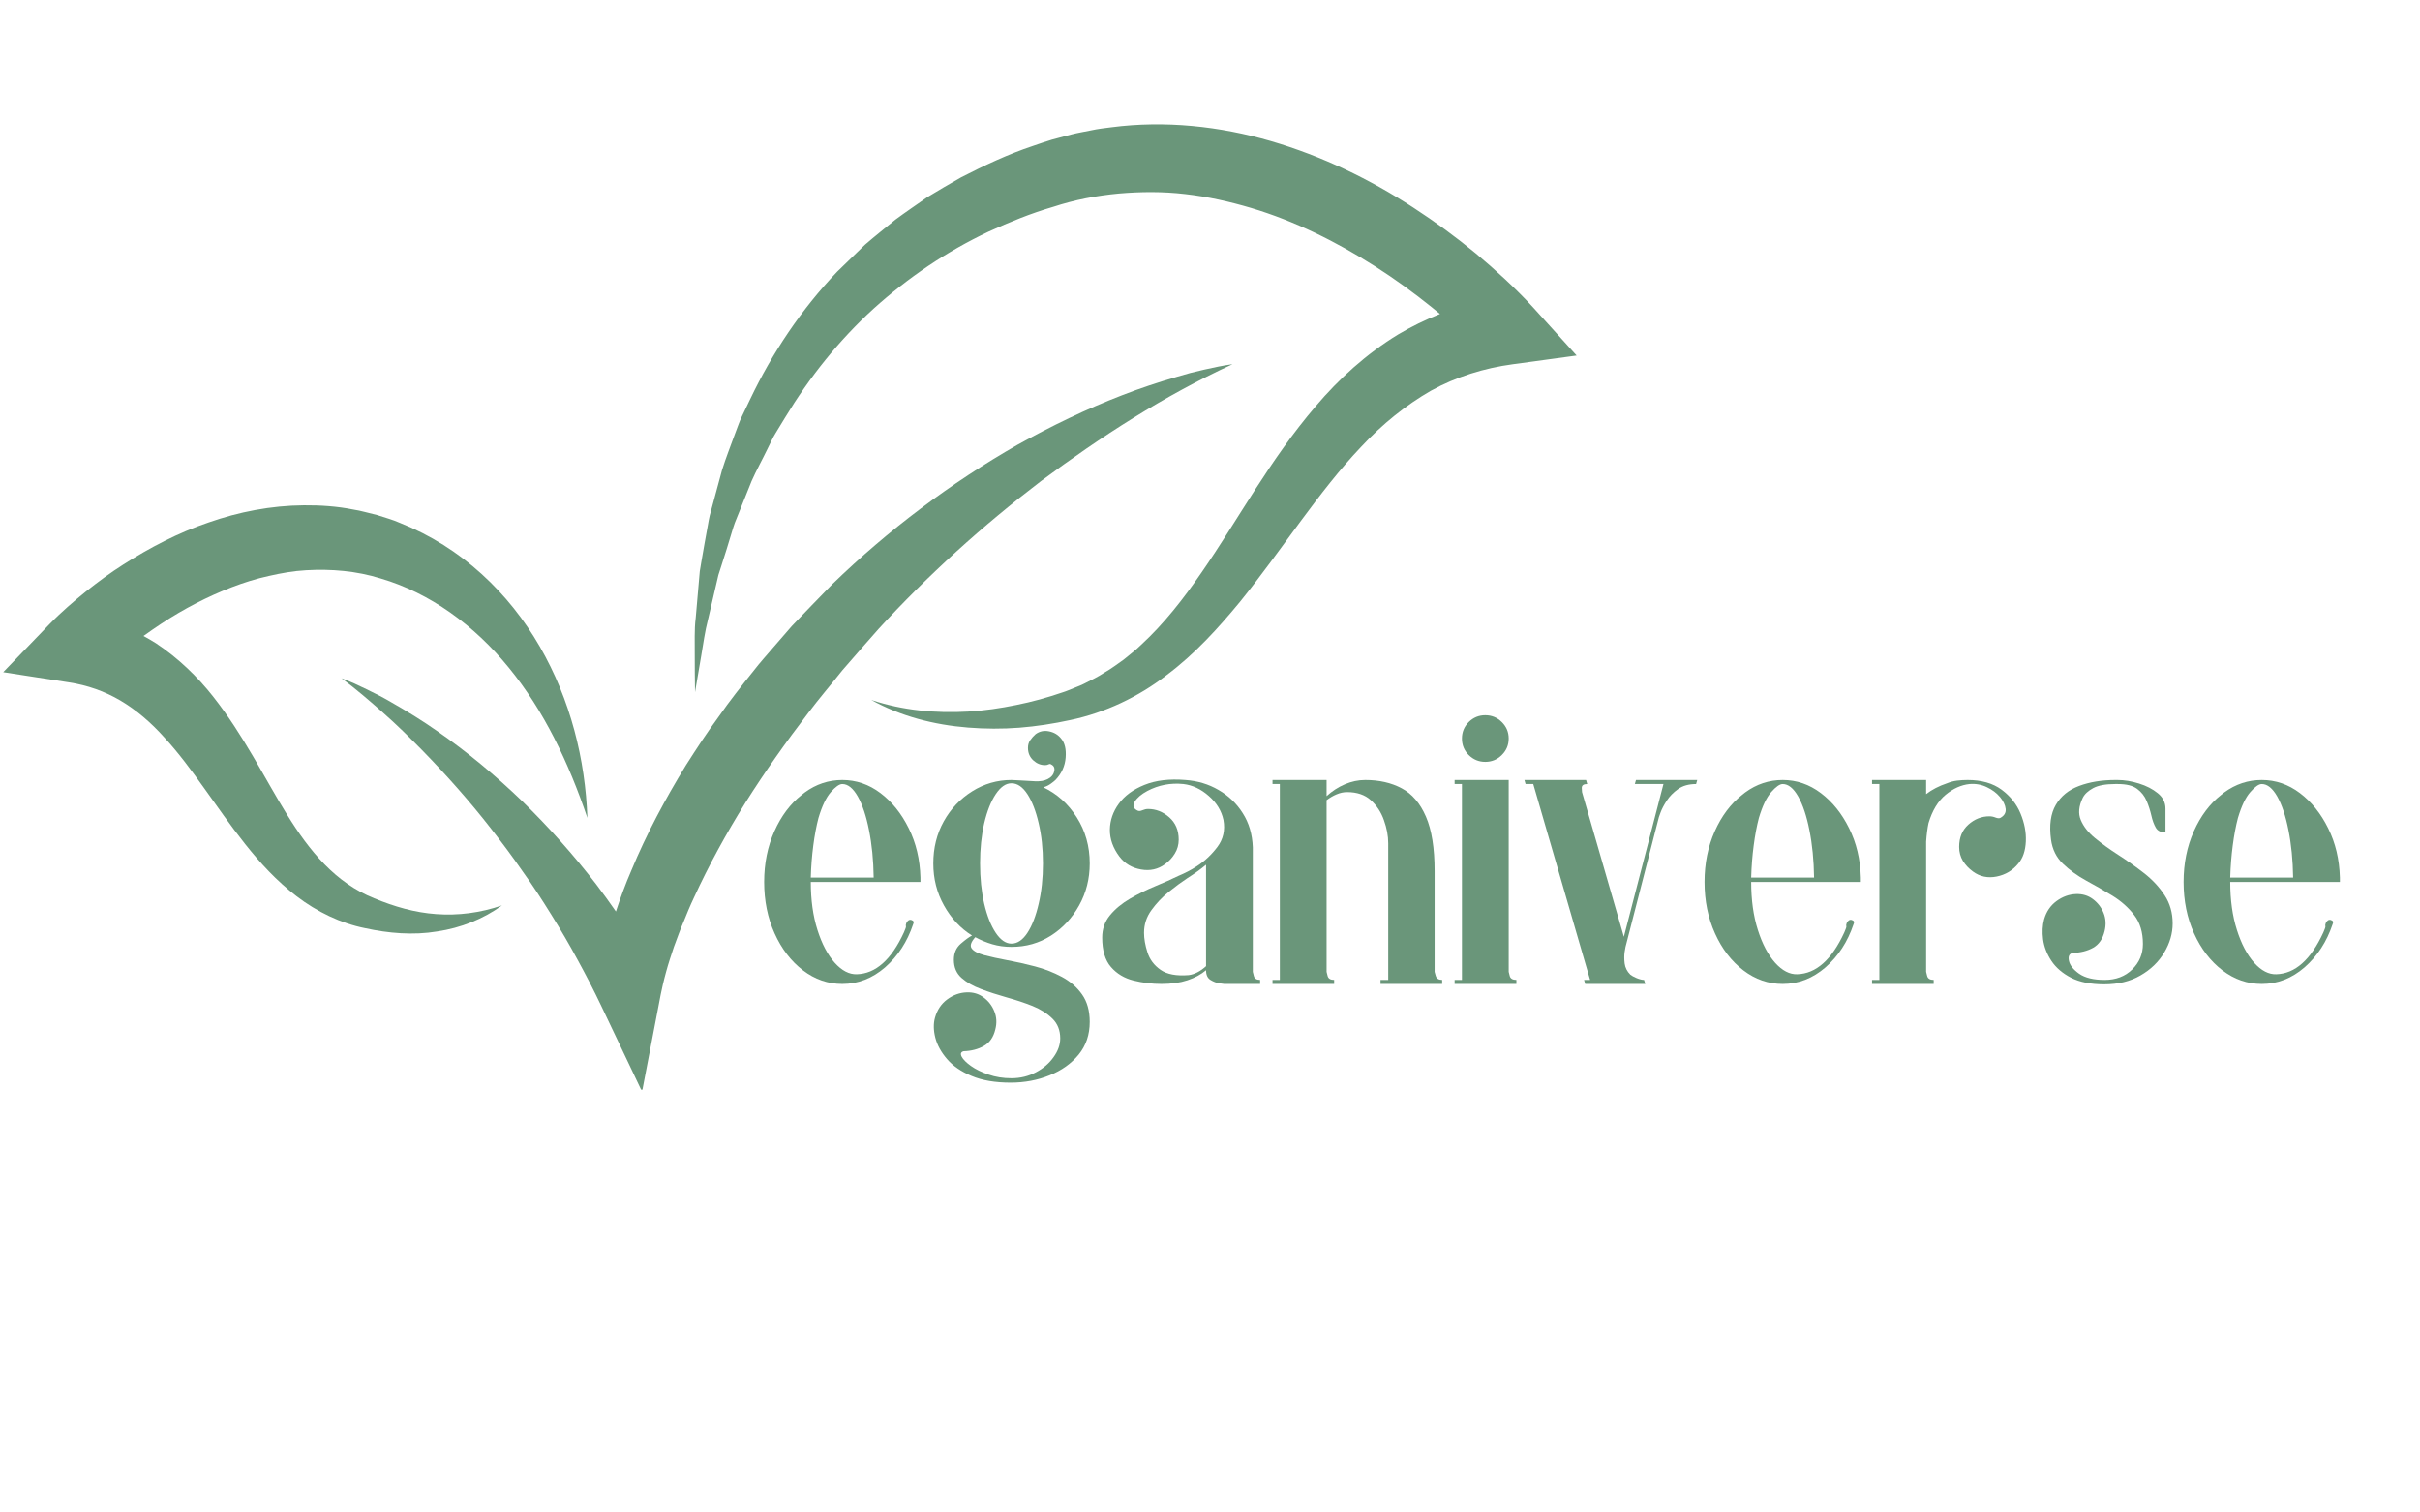
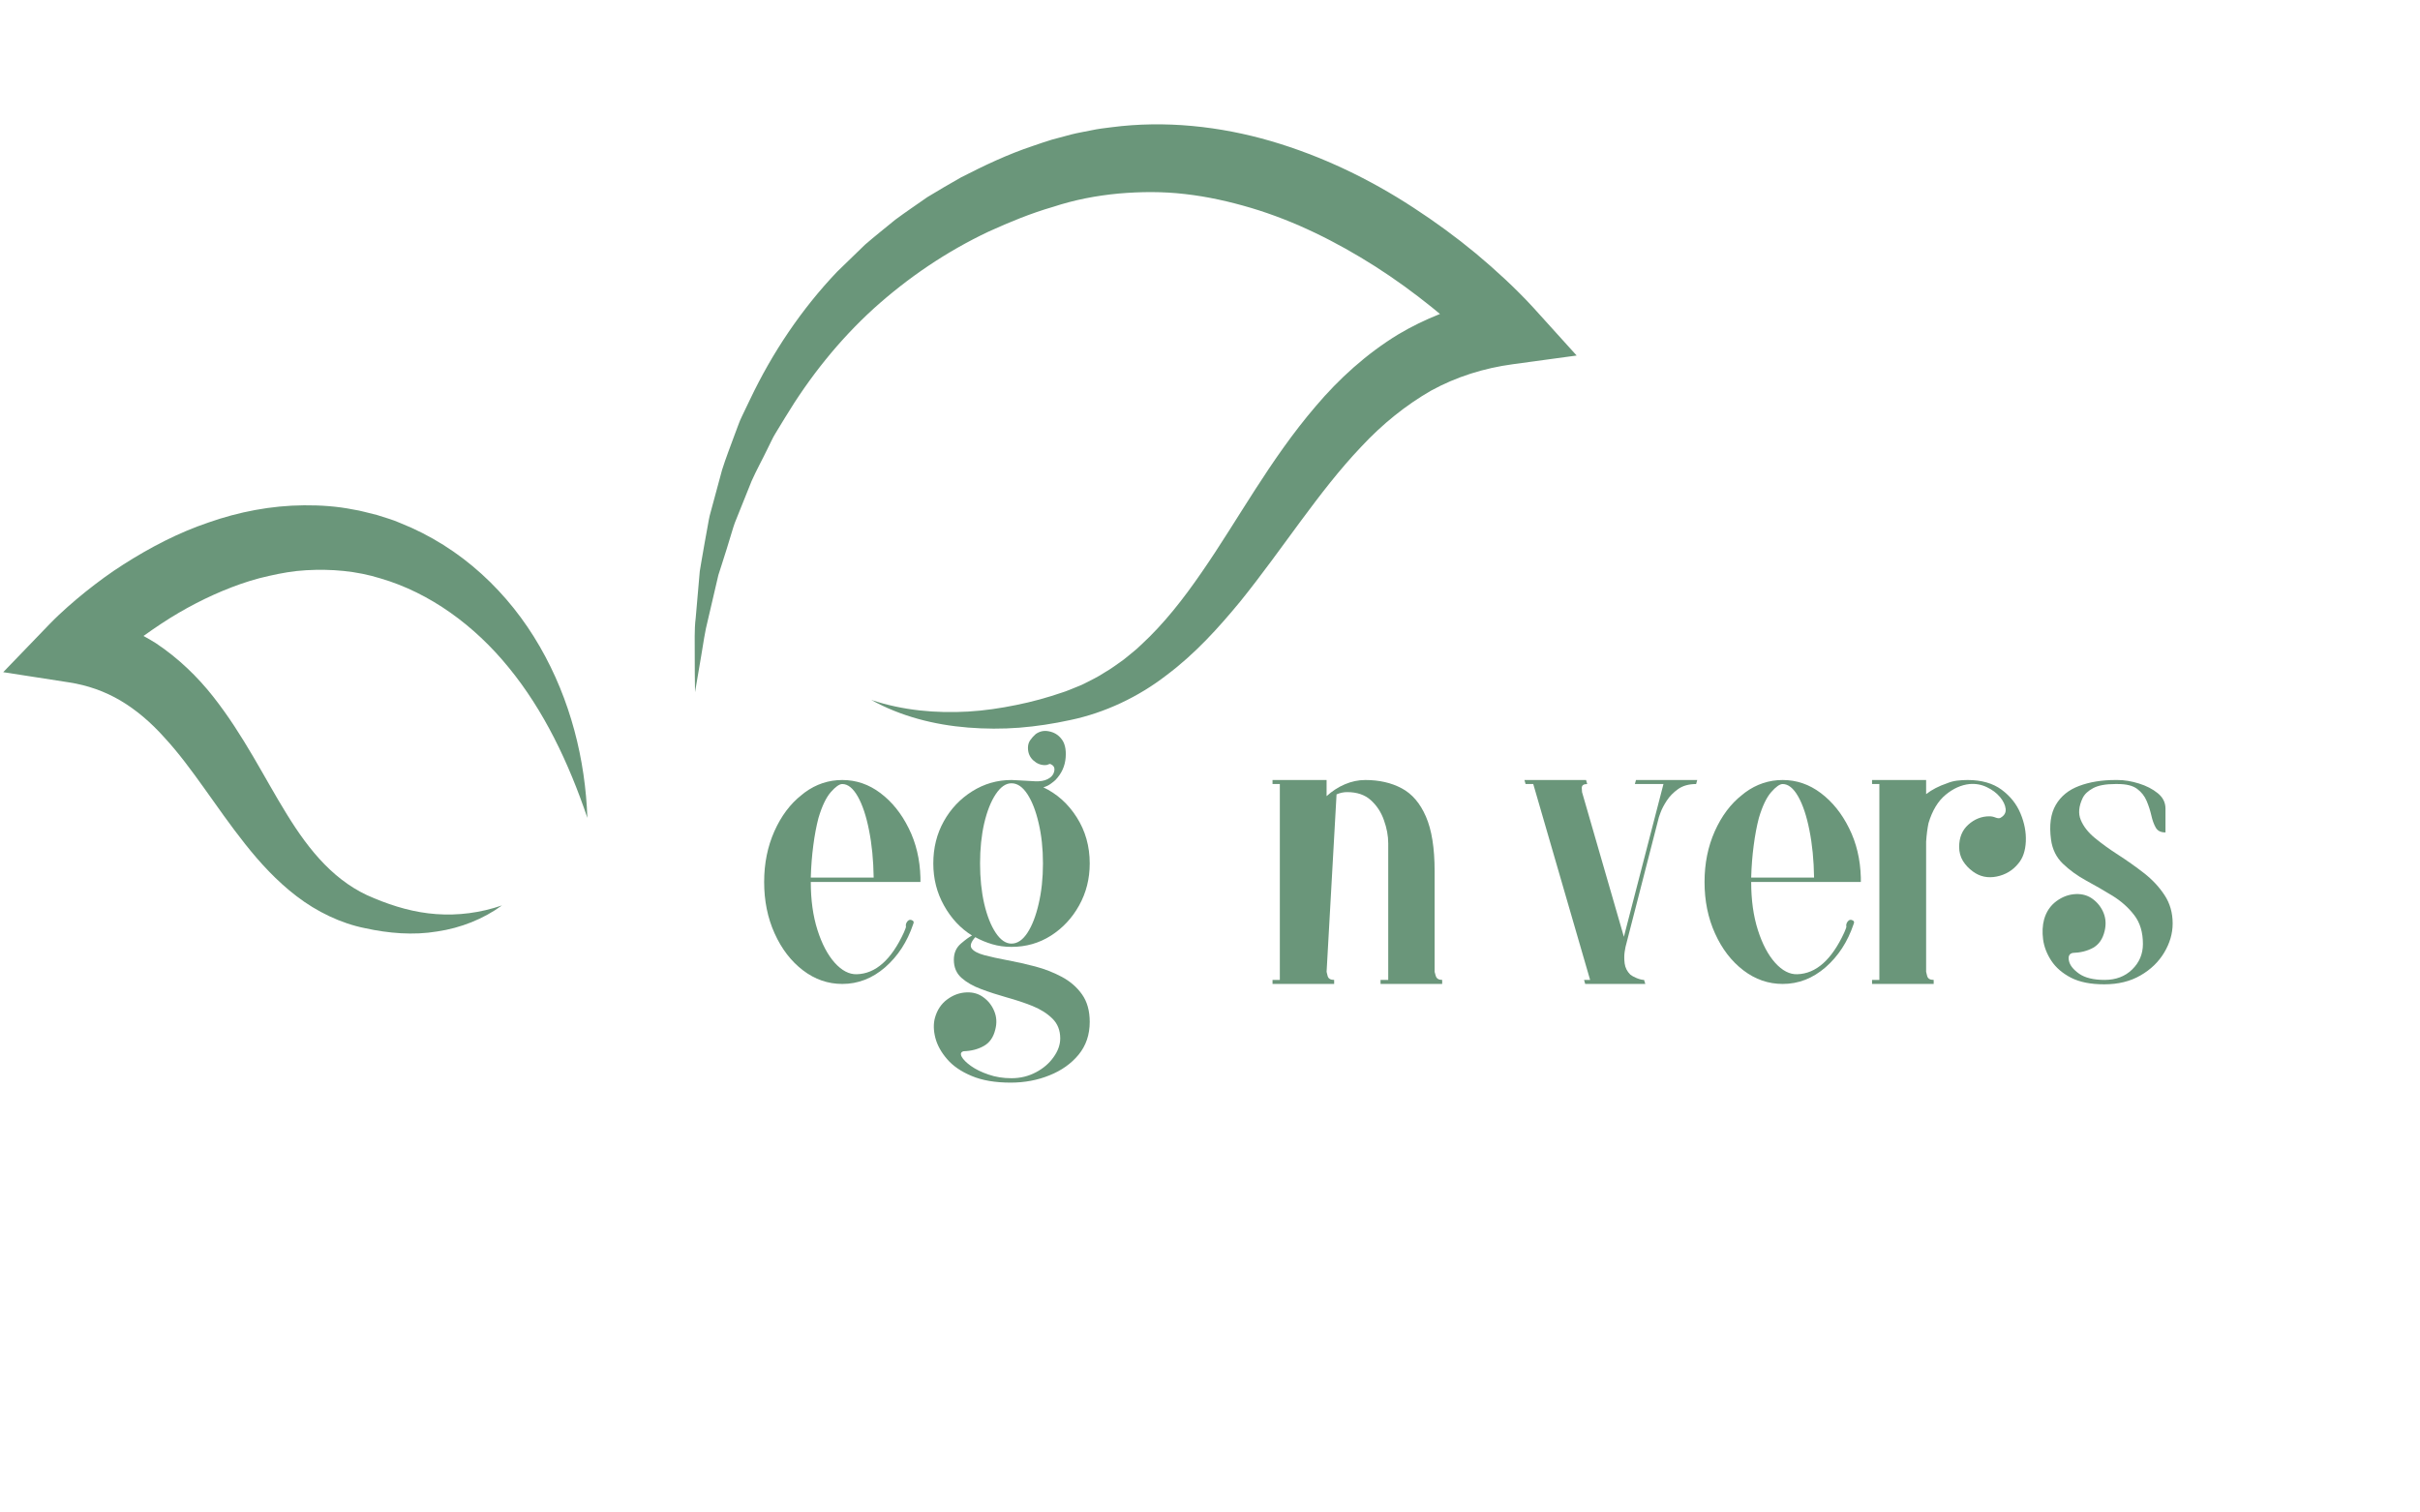
<svg xmlns="http://www.w3.org/2000/svg" version="1.0" preserveAspectRatio="xMidYMid meet" height="250" viewBox="0 0 300 187.5" zoomAndPan="magnify" width="400">
  <defs>
    <g />
    <clipPath id="f8dba2211c">
-       <path clip-rule="nonzero" d="M 42 45 L 153 45 L 153 135.078 L 42 135.078 Z M 42 45" />
-     </clipPath>
+       </clipPath>
    <clipPath id="e2ac1fd3bf">
      <path clip-rule="nonzero" d="M 0.398 62 L 73 62 L 73 116 L 0.398 116 Z M 0.398 62" />
    </clipPath>
    <clipPath id="3ad0d2c2ea">
      <path clip-rule="nonzero" d="M 86.094 15.414 L 195.453 15.414 L 195.453 90.359 L 86.094 90.359 Z M 86.094 15.414" />
    </clipPath>
  </defs>
  <g clip-path="url(#f8dba2211c)">
    <path fill-rule="nonzero" fill-opacity="1" d="M 129.094 59.605 C 136.453 54.148 144.238 49.098 152.793 45.148 C 151.621 45.305 150.461 45.555 149.305 45.816 L 147.574 46.23 L 145.867 46.719 C 143.586 47.387 141.324 48.133 139.105 48.996 C 134.66 50.707 130.355 52.801 126.164 55.125 C 117.852 59.875 110.098 65.707 103.176 72.422 C 101.48 74.137 99.82 75.887 98.145 77.625 L 95.781 80.352 C 95.004 81.266 94.191 82.156 93.457 83.113 C 91.949 84.996 90.449 86.883 89.07 88.875 C 87.637 90.82 86.312 92.855 85.008 94.902 C 82.473 99.051 80.148 103.359 78.266 107.91 C 77.547 109.562 76.922 111.266 76.352 112.996 C 75.555 111.852 74.738 110.719 73.895 109.609 C 71.086 105.953 68.02 102.527 64.746 99.328 C 61.445 96.152 57.934 93.219 54.195 90.629 C 52.336 89.32 50.395 88.133 48.43 87.012 C 47.453 86.441 46.445 85.926 45.426 85.438 C 44.41 84.941 43.391 84.465 42.328 84.082 C 44.137 85.414 45.82 86.875 47.48 88.344 C 49.145 89.805 50.719 91.363 52.266 92.93 C 55.34 96.074 58.246 99.348 60.918 102.785 C 62.262 104.5 63.559 106.242 64.789 108.027 C 66.059 109.781 67.23 111.602 68.367 113.434 C 69.512 115.266 70.598 117.125 71.621 119.02 C 72.656 120.906 73.641 122.82 74.562 124.758 L 79.594 135.328 L 81.898 123.32 C 81.949 123.062 82.074 122.461 82.184 122 C 82.312 121.496 82.426 120.988 82.574 120.477 C 82.855 119.449 83.195 118.422 83.539 117.391 C 83.93 116.367 84.273 115.336 84.719 114.324 C 85.129 113.305 85.547 112.281 86.023 111.281 C 87.871 107.254 90.031 103.328 92.402 99.512 C 94.801 95.707 97.406 92.02 100.164 88.418 C 101.523 86.605 103.016 84.883 104.422 83.098 C 105.914 81.395 107.391 79.672 108.898 77.984 C 115.031 71.293 121.801 65.172 129.094 59.605" fill="#6a967a" />
  </g>
  <g clip-path="url(#e2ac1fd3bf)">
    <path fill-rule="nonzero" fill-opacity="1" d="M 54.086 113.32 C 51.395 113.129 48.871 112.387 46.387 111.359 C 41.59 109.441 38.375 105.52 35.562 100.949 C 32.734 96.387 30.258 91.223 26.41 86.336 C 24.496 83.91 22.133 81.605 19.34 79.746 C 18.836 79.426 18.316 79.125 17.789 78.84 C 18.535 78.305 19.293 77.781 20.055 77.277 C 22.816 75.461 25.742 73.945 28.742 72.793 C 30.242 72.215 31.77 71.738 33.312 71.402 C 34.848 71.051 36.402 70.773 37.957 70.691 C 41.062 70.512 44.199 70.773 47.207 71.715 C 53.262 73.492 58.801 77.496 63.086 82.781 C 67.414 88.07 70.492 94.523 72.816 101.395 C 72.559 94.152 70.73 86.762 66.918 80.156 C 65.02 76.859 62.605 73.785 59.695 71.148 C 56.793 68.508 53.375 66.328 49.613 64.836 C 48.688 64.418 47.703 64.164 46.738 63.844 C 46.25 63.711 45.754 63.598 45.258 63.473 C 44.766 63.344 44.27 63.238 43.766 63.16 C 41.762 62.758 39.711 62.625 37.68 62.641 C 33.602 62.672 29.586 63.457 25.844 64.773 C 22.074 66.047 18.586 67.883 15.316 69.965 C 13.676 71.004 12.117 72.156 10.605 73.363 C 9.852 73.973 9.105 74.594 8.379 75.242 C 8.012 75.57 7.652 75.898 7.289 76.238 C 6.914 76.598 6.602 76.895 6.156 77.355 L 0.398 83.328 L 8.559 84.594 C 10.836 84.945 12.957 85.688 14.914 86.836 C 16.875 87.996 18.703 89.547 20.391 91.441 C 23.836 95.168 26.715 100.004 30.379 104.621 C 32.215 106.938 34.289 109.211 36.785 111.117 C 39.258 113.012 42.25 114.469 45.258 115.066 C 48.137 115.699 51.242 115.969 54.188 115.473 C 57.125 115.043 59.934 113.922 62.23 112.242 C 59.531 113.172 56.77 113.516 54.086 113.32" fill="#6a967a" />
  </g>
  <g clip-path="url(#3ad0d2c2ea)">
    <path fill-rule="nonzero" fill-opacity="1" d="M 190.094 38.148 C 189.75 37.766 189.492 37.492 189.195 37.188 L 188.332 36.309 C 187.758 35.73 187.172 35.172 186.586 34.621 C 185.406 33.52 184.203 32.457 182.969 31.43 C 180.496 29.383 177.898 27.484 175.195 25.727 C 169.801 22.203 163.879 19.344 157.547 17.488 C 151.227 15.648 144.426 14.906 137.766 15.777 C 136.934 15.879 136.102 15.977 135.281 16.156 C 134.461 16.328 133.633 16.457 132.824 16.664 L 130.402 17.312 C 129.605 17.543 128.848 17.824 128.07 18.082 C 124.969 19.113 122.023 20.508 119.141 21.988 C 117.727 22.781 116.332 23.609 114.949 24.445 C 113.621 25.379 112.277 26.281 110.98 27.242 C 109.73 28.27 108.461 29.27 107.242 30.324 L 103.77 33.691 C 99.324 38.359 95.727 43.754 93.004 49.469 L 91.977 51.609 C 91.621 52.316 91.398 53.082 91.102 53.812 C 90.562 55.297 89.98 56.762 89.512 58.258 L 88.285 62.793 L 87.98 63.922 C 87.883 64.301 87.832 64.688 87.758 65.07 L 87.34 67.371 L 86.941 69.664 L 86.75 70.812 L 86.648 71.973 L 86.246 76.59 C 86.051 78.117 86.145 79.672 86.125 81.207 C 86.125 82.746 86.133 84.277 86.16 85.809 C 86.43 84.293 86.684 82.781 86.93 81.281 C 87.188 79.777 87.383 78.27 87.77 76.797 L 88.801 72.375 L 89.059 71.273 L 89.406 70.195 L 90.09 68.043 L 90.746 65.891 C 90.863 65.535 90.953 65.172 91.09 64.824 L 91.508 63.781 L 93.176 59.629 C 93.777 58.273 94.504 56.973 95.145 55.641 C 95.488 54.988 95.762 54.301 96.16 53.676 L 97.309 51.789 C 100.344 46.762 104.008 42.172 108.281 38.277 C 112.566 34.406 117.375 31.156 122.555 28.711 C 125.156 27.527 127.805 26.438 130.535 25.648 C 133.254 24.754 135.922 24.254 138.676 23.992 C 141.418 23.754 144.18 23.734 146.93 24.059 C 149.684 24.371 152.406 24.98 155.094 25.777 C 160.477 27.383 165.633 29.945 170.488 33.031 C 172.914 34.582 175.258 36.285 177.512 38.102 C 177.848 38.371 178.176 38.648 178.508 38.922 C 176.711 39.633 174.973 40.477 173.324 41.461 C 169.363 43.879 165.969 46.984 163.137 50.324 C 157.406 57.004 153.512 64.387 148.965 70.953 C 146.707 74.234 144.289 77.336 141.469 79.93 C 141.125 80.266 140.77 80.586 140.395 80.879 C 140.023 81.176 139.66 81.492 139.285 81.781 C 138.508 82.324 137.746 82.91 136.922 83.375 C 136.125 83.906 135.27 84.312 134.418 84.746 C 133.992 84.973 133.535 85.117 133.098 85.309 C 132.648 85.484 132.219 85.68 131.738 85.828 C 129.859 86.473 127.934 87.008 125.977 87.398 C 124.023 87.797 122.039 88.094 120.035 88.211 C 116.031 88.438 111.934 88.082 108.008 86.77 C 111.625 88.785 115.801 89.863 120.008 90.195 C 122.117 90.363 124.25 90.375 126.371 90.211 C 128.492 90.043 130.602 89.715 132.684 89.262 C 136.953 88.371 141.125 86.402 144.598 83.711 C 148.141 81.066 151.066 77.824 153.762 74.551 C 159.078 67.957 163.441 60.961 168.75 55.379 C 171.371 52.562 174.277 50.23 177.391 48.434 C 180.543 46.703 183.957 45.637 187.543 45.152 L 195.453 44.074 L 190.094 38.148" fill="#6a967a" />
  </g>
  <g fill-opacity="1" fill="#6a967a">
    <g transform="translate(94.073, 121.977)">
      <g>
        <path d="M 18.281 -7.547 C 18.445 -7.879 18.66 -8.004 18.922 -7.922 C 19.191 -7.836 19.258 -7.66 19.125 -7.391 C 18.395 -5.223 17.238 -3.445 15.656 -2.062 C 14.07 -0.688 12.301 0 10.344 0 C 8.57 0 6.945 -0.562 5.469 -1.688 C 3.988 -2.82 2.816 -4.348 1.953 -6.266 C 1.086 -8.18 0.656 -10.305 0.656 -12.641 C 0.656 -14.93 1.078 -17.023 1.922 -18.922 C 2.773 -20.828 3.898 -22.328 5.297 -23.422 L 5.688 -23.734 C 7.094 -24.766 8.645 -25.281 10.344 -25.281 C 12.07 -25.281 13.648 -24.738 15.078 -23.656 C 16.516 -22.57 17.68 -21.117 18.578 -19.297 C 19.484 -17.484 19.969 -15.445 20.031 -13.188 L 20.031 -12.641 L 6.438 -12.641 C 6.438 -10.41 6.711 -8.426 7.266 -6.688 C 7.816 -4.957 8.531 -3.602 9.406 -2.625 C 10.289 -1.645 11.203 -1.172 12.141 -1.203 C 14.473 -1.266 16.422 -2.992 17.984 -6.391 C 18.18 -6.828 18.266 -7.086 18.234 -7.172 C 18.203 -7.254 18.219 -7.379 18.281 -7.547 Z M 10.344 -24.781 C 9.977 -24.781 9.504 -24.445 8.922 -23.781 C 8.336 -23.113 7.828 -22.047 7.391 -20.578 C 7.129 -19.578 6.914 -18.441 6.75 -17.172 C 6.582 -15.91 6.477 -14.582 6.438 -13.188 L 14.234 -13.188 C 14.203 -15.352 14.008 -17.312 13.656 -19.062 C 13.312 -20.812 12.848 -22.203 12.266 -23.234 C 11.68 -24.266 11.039 -24.781 10.344 -24.781 Z M 10.344 -24.781" />
      </g>
    </g>
  </g>
  <g fill-opacity="1" fill="#6a967a">
    <g transform="translate(114.652, 121.977)">
      <g>
        <path d="M 10.734 -4.594 C 9.898 -4.594 9.109 -4.703 8.359 -4.922 C 7.617 -5.141 6.914 -5.43 6.25 -5.797 C 5.707 -5.191 5.562 -4.723 5.812 -4.391 C 6.062 -4.055 6.586 -3.781 7.391 -3.562 C 8.191 -3.352 9.141 -3.145 10.234 -2.938 C 11.336 -2.738 12.477 -2.484 13.656 -2.172 C 14.844 -1.859 15.953 -1.426 16.984 -0.875 C 18.016 -0.32 18.848 0.398 19.484 1.297 C 20.117 2.191 20.438 3.328 20.438 4.703 C 20.438 6.297 19.977 7.648 19.062 8.766 C 18.145 9.879 16.941 10.734 15.453 11.328 C 13.973 11.93 12.367 12.234 10.641 12.234 C 8.711 12.234 7.098 11.957 5.797 11.406 C 4.492 10.863 3.477 10.164 2.75 9.312 C 2.02 8.469 1.535 7.586 1.297 6.672 C 1.066 5.754 1.051 4.93 1.25 4.203 C 1.52 3.234 2.023 2.473 2.766 1.922 C 3.516 1.367 4.32 1.078 5.188 1.047 C 5.988 1.016 6.688 1.223 7.281 1.672 C 7.883 2.117 8.328 2.691 8.609 3.391 C 8.898 4.098 8.941 4.848 8.734 5.641 C 8.504 6.609 8.031 7.289 7.312 7.688 C 6.602 8.094 5.766 8.312 4.797 8.344 C 4.461 8.438 4.383 8.66 4.562 9.016 C 4.75 9.367 5.133 9.754 5.719 10.172 C 6.301 10.586 7.023 10.941 7.891 11.234 C 8.754 11.535 9.703 11.688 10.734 11.688 C 11.836 11.688 12.848 11.441 13.766 10.953 C 14.68 10.473 15.41 9.848 15.953 9.078 C 16.504 8.316 16.781 7.539 16.781 6.75 C 16.781 5.75 16.457 4.93 15.812 4.297 C 15.164 3.66 14.344 3.141 13.344 2.734 C 12.344 2.336 11.281 1.984 10.156 1.672 C 9.039 1.359 7.984 1.016 6.984 0.641 C 5.992 0.273 5.18 -0.188 4.547 -0.75 C 3.91 -1.312 3.594 -2.062 3.594 -3 C 3.594 -3.832 3.883 -4.5 4.469 -5 C 5.051 -5.5 5.508 -5.832 5.844 -6 C 4.414 -6.895 3.258 -8.133 2.375 -9.719 C 1.488 -11.301 1.047 -13.039 1.047 -14.938 C 1.047 -16.863 1.477 -18.602 2.344 -20.156 C 3.207 -21.707 4.379 -22.945 5.859 -23.875 C 7.348 -24.812 8.973 -25.281 10.734 -25.281 C 10.836 -25.281 11.055 -25.27 11.391 -25.25 C 11.723 -25.227 11.922 -25.219 11.984 -25.219 C 12.453 -25.188 13.004 -25.156 13.641 -25.125 C 14.273 -25.094 14.789 -25.176 15.188 -25.375 C 15.656 -25.602 15.938 -25.926 16.031 -26.344 C 16.133 -26.758 16.004 -27.051 15.641 -27.219 C 15.566 -27.289 15.461 -27.289 15.328 -27.219 C 15.203 -27.156 15.055 -27.125 14.891 -27.125 C 14.359 -27.125 13.875 -27.32 13.438 -27.719 C 13 -28.125 12.781 -28.641 12.781 -29.266 C 12.781 -29.641 12.875 -29.957 13.062 -30.219 C 13.25 -30.488 13.473 -30.738 13.734 -30.969 C 14.234 -31.332 14.789 -31.445 15.406 -31.312 C 16.02 -31.188 16.516 -30.891 16.891 -30.422 C 17.348 -29.891 17.535 -29.098 17.453 -28.047 C 17.367 -26.992 16.945 -26.07 16.188 -25.281 C 16.082 -25.176 15.895 -25.023 15.625 -24.828 C 15.363 -24.629 15.051 -24.477 14.688 -24.375 C 16.383 -23.57 17.766 -22.332 18.828 -20.656 C 19.898 -18.977 20.438 -17.07 20.438 -14.938 C 20.438 -13.039 20 -11.305 19.125 -9.734 C 18.258 -8.172 17.094 -6.922 15.625 -5.984 C 14.164 -5.055 12.535 -4.594 10.734 -4.594 Z M 10.734 -24.875 C 10.035 -24.875 9.383 -24.422 8.781 -23.516 C 8.188 -22.617 7.711 -21.422 7.359 -19.922 C 7.016 -18.43 6.844 -16.77 6.844 -14.938 C 6.844 -13.102 7.016 -11.438 7.359 -9.938 C 7.711 -8.438 8.188 -7.238 8.781 -6.344 C 9.383 -5.445 10.035 -5 10.734 -5 C 11.473 -5 12.133 -5.445 12.719 -6.344 C 13.301 -7.238 13.766 -8.438 14.109 -9.938 C 14.461 -11.438 14.641 -13.102 14.641 -14.938 C 14.641 -16.77 14.461 -18.43 14.109 -19.922 C 13.766 -21.422 13.301 -22.617 12.719 -23.516 C 12.133 -24.422 11.473 -24.875 10.734 -24.875 Z M 10.734 -24.875" />
      </g>
    </g>
  </g>
  <g fill-opacity="1" fill="#6a967a">
    <g transform="translate(135.73, 121.977)">
      <g>
-         <path d="M 19.578 -1.5 C 19.578 -1.5 19.617 -1.332 19.703 -1 C 19.785 -0.664 20.047 -0.5 20.484 -0.5 L 20.484 0 L 16.031 0 C 16.031 0 15.836 -0.023 15.453 -0.078 C 15.078 -0.129 14.703 -0.27 14.328 -0.5 C 13.961 -0.727 13.781 -1.129 13.781 -1.703 C 13.156 -1.172 12.383 -0.754 11.469 -0.453 C 10.551 -0.148 9.477 0 8.25 0 C 7.082 0 5.93 -0.141 4.797 -0.422 C 3.66 -0.703 2.727 -1.258 2 -2.094 C 1.27 -2.926 0.906 -4.145 0.906 -5.75 C 0.906 -6.812 1.227 -7.734 1.875 -8.516 C 2.52 -9.297 3.344 -9.977 4.344 -10.562 C 5.344 -11.145 6.383 -11.66 7.469 -12.109 C 8.551 -12.555 9.508 -12.984 10.344 -13.391 C 10.738 -13.555 11.129 -13.738 11.516 -13.938 C 11.898 -14.133 12.273 -14.352 12.641 -14.594 C 13.609 -15.219 14.457 -16.016 15.188 -16.984 C 15.914 -17.953 16.164 -19.066 15.938 -20.328 C 15.695 -21.461 15.094 -22.453 14.125 -23.297 C 13.164 -24.148 12.117 -24.645 10.984 -24.781 C 9.391 -24.945 7.895 -24.66 6.5 -23.922 C 5.758 -23.523 5.238 -23.082 4.938 -22.594 C 4.645 -22.113 4.766 -21.742 5.297 -21.484 C 5.461 -21.41 5.66 -21.426 5.891 -21.531 C 6.129 -21.633 6.363 -21.688 6.594 -21.688 C 7.562 -21.688 8.438 -21.344 9.219 -20.656 C 10 -19.969 10.391 -19.047 10.391 -17.891 C 10.391 -17.254 10.227 -16.676 9.906 -16.156 C 9.594 -15.645 9.188 -15.207 8.688 -14.844 C 7.82 -14.207 6.832 -13.988 5.719 -14.188 C 4.602 -14.383 3.711 -14.914 3.047 -15.781 C 2.242 -16.852 1.848 -17.969 1.859 -19.125 C 1.879 -20.289 2.25 -21.363 2.969 -22.344 C 3.688 -23.332 4.742 -24.109 6.141 -24.672 C 7.547 -25.242 9.242 -25.445 11.234 -25.281 C 12.734 -25.176 14.098 -24.766 15.328 -24.047 C 16.566 -23.336 17.566 -22.379 18.328 -21.172 C 19.098 -19.973 19.516 -18.562 19.578 -16.938 Z M 13.781 -2.203 L 13.781 -14.781 C 13.156 -14.25 12.375 -13.688 11.438 -13.094 C 10.77 -12.656 10.02 -12.102 9.188 -11.438 C 8.352 -10.77 7.629 -10.008 7.016 -9.156 C 6.398 -8.312 6.094 -7.375 6.094 -6.344 C 6.094 -5.613 6.234 -4.805 6.516 -3.922 C 6.797 -3.035 7.336 -2.312 8.141 -1.75 C 8.941 -1.188 10.109 -0.969 11.641 -1.094 C 12.367 -1.195 13.082 -1.566 13.781 -2.203 Z M 13.781 -2.203" />
-       </g>
+         </g>
    </g>
  </g>
  <g fill-opacity="1" fill="#6a967a">
    <g transform="translate(156.907, 121.977)">
      <g>
-         <path d="M 20.938 -1.5 C 20.938 -1.5 20.984 -1.332 21.078 -1 C 21.18 -0.664 21.445 -0.5 21.875 -0.5 L 21.875 0 L 14.234 0 L 14.234 -0.5 L 15.188 -0.5 L 15.188 -17.438 C 15.188 -18.363 15.008 -19.316 14.656 -20.297 C 14.312 -21.285 13.77 -22.113 13.031 -22.781 C 12.301 -23.445 11.32 -23.781 10.094 -23.781 C 9.656 -23.781 9.219 -23.688 8.781 -23.5 C 8.352 -23.32 7.941 -23.082 7.547 -22.781 L 7.547 -1.5 C 7.547 -1.5 7.586 -1.332 7.672 -1 C 7.754 -0.664 8.023 -0.5 8.484 -0.5 L 8.484 0 L 0.844 0 L 0.844 -0.5 L 1.75 -0.5 L 1.75 -24.781 L 0.844 -24.781 L 0.844 -25.281 L 7.547 -25.281 L 7.547 -23.281 C 8.242 -23.914 9 -24.406 9.812 -24.75 C 10.633 -25.102 11.477 -25.281 12.344 -25.281 C 14.07 -25.281 15.578 -24.938 16.859 -24.25 C 18.141 -23.57 19.141 -22.406 19.859 -20.75 C 20.578 -19.102 20.938 -16.848 20.938 -13.984 Z M 20.938 -1.5" />
+         <path d="M 20.938 -1.5 C 20.938 -1.5 20.984 -1.332 21.078 -1 C 21.18 -0.664 21.445 -0.5 21.875 -0.5 L 21.875 0 L 14.234 0 L 14.234 -0.5 L 15.188 -0.5 L 15.188 -17.438 C 15.188 -18.363 15.008 -19.316 14.656 -20.297 C 14.312 -21.285 13.77 -22.113 13.031 -22.781 C 12.301 -23.445 11.32 -23.781 10.094 -23.781 C 9.656 -23.781 9.219 -23.688 8.781 -23.5 L 7.547 -1.5 C 7.547 -1.5 7.586 -1.332 7.672 -1 C 7.754 -0.664 8.023 -0.5 8.484 -0.5 L 8.484 0 L 0.844 0 L 0.844 -0.5 L 1.75 -0.5 L 1.75 -24.781 L 0.844 -24.781 L 0.844 -25.281 L 7.547 -25.281 L 7.547 -23.281 C 8.242 -23.914 9 -24.406 9.812 -24.75 C 10.633 -25.102 11.477 -25.281 12.344 -25.281 C 14.07 -25.281 15.578 -24.938 16.859 -24.25 C 18.141 -23.57 19.141 -22.406 19.859 -20.75 C 20.578 -19.102 20.938 -16.848 20.938 -13.984 Z M 20.938 -1.5" />
      </g>
    </g>
  </g>
  <g fill-opacity="1" fill="#6a967a">
    <g transform="translate(179.733, 121.977)">
      <g>
-         <path d="M 8.25 -0.5 L 8.25 0 L 0.594 0 L 0.594 -0.5 L 1.5 -0.5 L 1.5 -24.781 L 0.594 -24.781 L 0.594 -25.281 L 7.297 -25.281 L 7.297 -1.5 C 7.297 -1.5 7.336 -1.332 7.422 -1 C 7.504 -0.664 7.781 -0.5 8.25 -0.5 Z M 1.5 -30.422 C 1.5 -31.223 1.781 -31.906 2.344 -32.469 C 2.914 -33.031 3.598 -33.312 4.391 -33.312 C 5.191 -33.312 5.875 -33.031 6.438 -32.469 C 7.008 -31.906 7.297 -31.223 7.297 -30.422 C 7.297 -29.617 7.008 -28.938 6.438 -28.375 C 5.875 -27.812 5.191 -27.531 4.391 -27.531 C 3.598 -27.531 2.914 -27.812 2.344 -28.375 C 1.781 -28.938 1.5 -29.617 1.5 -30.422 Z M 1.5 -30.422" />
-       </g>
+         </g>
    </g>
  </g>
  <g fill-opacity="1" fill="#6a967a">
    <g transform="translate(188.574, 121.977)">
      <g>
        <path d="M 14.094 -24.781 L 14.234 -25.281 L 21.828 -25.281 L 21.688 -24.781 C 20.781 -24.781 20.035 -24.57 19.453 -24.156 C 18.867 -23.738 18.398 -23.258 18.047 -22.719 C 17.703 -22.188 17.453 -21.711 17.297 -21.297 C 17.148 -20.891 17.078 -20.688 17.078 -20.688 L 12.938 -4.594 C 12.938 -4.594 12.898 -4.383 12.828 -3.969 C 12.766 -3.551 12.766 -3.078 12.828 -2.547 C 12.898 -2.016 13.133 -1.551 13.531 -1.156 C 13.695 -1.02 13.961 -0.875 14.328 -0.719 C 14.703 -0.57 15.004 -0.5 15.234 -0.5 L 15.391 0 L 7.938 0 L 7.797 -0.5 L 8.547 -0.5 L 1.5 -24.781 L 0.547 -24.781 L 0.406 -25.281 L 8.047 -25.281 L 8.188 -24.781 C 7.727 -24.781 7.504 -24.613 7.516 -24.281 C 7.535 -23.945 7.547 -23.781 7.547 -23.781 L 12.734 -5.844 L 17.641 -24.781 Z M 14.094 -24.781" />
      </g>
    </g>
  </g>
  <g fill-opacity="1" fill="#6a967a">
    <g transform="translate(210.651, 121.977)">
      <g>
        <path d="M 18.281 -7.547 C 18.445 -7.879 18.66 -8.004 18.922 -7.922 C 19.191 -7.836 19.258 -7.66 19.125 -7.391 C 18.395 -5.223 17.238 -3.445 15.656 -2.062 C 14.07 -0.688 12.301 0 10.344 0 C 8.57 0 6.945 -0.562 5.469 -1.688 C 3.988 -2.82 2.816 -4.348 1.953 -6.266 C 1.086 -8.18 0.656 -10.305 0.656 -12.641 C 0.656 -14.93 1.078 -17.023 1.922 -18.922 C 2.773 -20.828 3.898 -22.328 5.297 -23.422 L 5.688 -23.734 C 7.094 -24.766 8.645 -25.281 10.344 -25.281 C 12.07 -25.281 13.648 -24.738 15.078 -23.656 C 16.516 -22.57 17.68 -21.117 18.578 -19.297 C 19.484 -17.484 19.969 -15.445 20.031 -13.188 L 20.031 -12.641 L 6.438 -12.641 C 6.438 -10.41 6.711 -8.426 7.266 -6.688 C 7.816 -4.957 8.531 -3.602 9.406 -2.625 C 10.289 -1.645 11.203 -1.172 12.141 -1.203 C 14.473 -1.266 16.422 -2.992 17.984 -6.391 C 18.18 -6.828 18.266 -7.086 18.234 -7.172 C 18.203 -7.254 18.219 -7.379 18.281 -7.547 Z M 10.344 -24.781 C 9.977 -24.781 9.504 -24.445 8.922 -23.781 C 8.336 -23.113 7.828 -22.047 7.391 -20.578 C 7.129 -19.578 6.914 -18.441 6.75 -17.172 C 6.582 -15.91 6.477 -14.582 6.438 -13.188 L 14.234 -13.188 C 14.203 -15.352 14.008 -17.312 13.656 -19.062 C 13.312 -20.812 12.848 -22.203 12.266 -23.234 C 11.68 -24.266 11.039 -24.781 10.344 -24.781 Z M 10.344 -24.781" />
      </g>
    </g>
  </g>
  <g fill-opacity="1" fill="#6a967a">
    <g transform="translate(231.229, 121.977)">
      <g>
        <path d="M 12.688 -25.281 C 14.414 -25.281 15.82 -24.879 16.906 -24.078 C 17.988 -23.273 18.77 -22.289 19.25 -21.125 C 19.738 -19.957 19.957 -18.801 19.906 -17.656 C 19.852 -16.508 19.547 -15.602 18.984 -14.938 C 18.285 -14.07 17.383 -13.531 16.281 -13.312 C 15.188 -13.094 14.207 -13.301 13.344 -13.938 C 12.844 -14.301 12.43 -14.738 12.109 -15.25 C 11.797 -15.77 11.641 -16.348 11.641 -16.984 C 11.641 -18.148 12.02 -19.07 12.781 -19.75 C 13.551 -20.438 14.422 -20.781 15.391 -20.781 C 15.648 -20.781 15.906 -20.727 16.156 -20.625 C 16.406 -20.531 16.598 -20.516 16.734 -20.578 C 17.234 -20.848 17.457 -21.223 17.406 -21.703 C 17.352 -22.18 17.117 -22.672 16.703 -23.172 C 16.285 -23.672 15.742 -24.078 15.078 -24.391 C 14.422 -24.711 13.707 -24.844 12.938 -24.781 C 11.906 -24.676 10.914 -24.234 9.969 -23.453 C 9.02 -22.672 8.312 -21.5 7.844 -19.938 C 7.707 -19.301 7.609 -18.535 7.547 -17.641 L 7.547 -1.5 C 7.547 -1.5 7.586 -1.332 7.672 -1 C 7.754 -0.664 8.023 -0.5 8.484 -0.5 L 8.484 0 L 0.844 0 L 0.844 -0.5 L 1.75 -0.5 L 1.75 -24.781 L 0.844 -24.781 L 0.844 -25.281 L 7.547 -25.281 L 7.547 -23.531 C 8.273 -24.094 9.141 -24.539 10.141 -24.875 C 10.535 -25.039 10.945 -25.148 11.375 -25.203 C 11.812 -25.254 12.25 -25.281 12.688 -25.281 Z M 12.688 -25.281" />
      </g>
    </g>
  </g>
  <g fill-opacity="1" fill="#6a967a">
    <g transform="translate(252.557, 121.977)">
      <g>
        <path d="M 5.641 -23.078 C 5.141 -22.047 5.055 -21.129 5.391 -20.328 C 5.723 -19.523 6.312 -18.773 7.156 -18.078 C 8.008 -17.379 8.977 -16.68 10.062 -15.984 C 11.145 -15.285 12.203 -14.535 13.234 -13.734 C 14.266 -12.93 15.113 -12.02 15.781 -11 C 16.445 -9.988 16.781 -8.82 16.781 -7.5 C 16.781 -6.258 16.43 -5.055 15.734 -3.891 C 15.035 -2.723 14.051 -1.773 12.781 -1.047 C 11.52 -0.316 10.023 0.047 8.297 0.047 C 6.629 0.047 5.258 -0.223 4.188 -0.766 C 3.125 -1.316 2.312 -2.016 1.75 -2.859 C 1.188 -3.711 0.844 -4.598 0.719 -5.516 C 0.602 -6.43 0.645 -7.258 0.844 -8 C 1.113 -8.957 1.625 -9.711 2.375 -10.266 C 3.125 -10.816 3.93 -11.109 4.797 -11.141 C 5.598 -11.172 6.297 -10.961 6.891 -10.516 C 7.492 -10.066 7.938 -9.492 8.219 -8.797 C 8.5 -8.098 8.539 -7.348 8.344 -6.547 C 8.113 -5.578 7.641 -4.891 6.922 -4.484 C 6.203 -4.086 5.359 -3.875 4.391 -3.844 C 3.961 -3.75 3.805 -3.426 3.922 -2.875 C 4.035 -2.32 4.457 -1.785 5.188 -1.266 C 5.926 -0.754 6.977 -0.5 8.344 -0.5 C 9.738 -0.5 10.879 -0.93 11.766 -1.797 C 12.648 -2.66 13.094 -3.711 13.094 -4.953 C 13.094 -6.41 12.734 -7.602 12.016 -8.531 C 11.297 -9.469 10.395 -10.27 9.312 -10.938 C 8.227 -11.602 7.133 -12.234 6.031 -12.828 C 4.938 -13.43 3.984 -14.125 3.172 -14.906 C 2.359 -15.688 1.867 -16.68 1.703 -17.891 C 1.461 -19.68 1.66 -21.117 2.297 -22.203 C 2.93 -23.285 3.895 -24.066 5.188 -24.547 C 6.488 -25.035 7.988 -25.281 9.688 -25.281 L 9.938 -25.281 C 10.801 -25.281 11.691 -25.133 12.609 -24.844 C 13.523 -24.562 14.301 -24.16 14.938 -23.641 C 15.57 -23.129 15.891 -22.492 15.891 -21.734 L 15.891 -18.781 C 15.316 -18.781 14.914 -18.977 14.688 -19.375 C 14.457 -19.781 14.273 -20.281 14.141 -20.875 C 14.004 -21.477 13.812 -22.078 13.562 -22.672 C 13.312 -23.273 12.922 -23.773 12.391 -24.172 C 11.859 -24.578 11.055 -24.781 9.984 -24.781 L 9.641 -24.781 C 8.473 -24.781 7.57 -24.613 6.938 -24.281 C 6.312 -23.945 5.879 -23.547 5.641 -23.078 Z M 5.641 -23.078" />
      </g>
    </g>
  </g>
  <g fill-opacity="1" fill="#6a967a">
    <g transform="translate(270.038, 121.977)">
      <g>
-         <path d="M 18.281 -7.547 C 18.445 -7.879 18.66 -8.004 18.922 -7.922 C 19.191 -7.836 19.258 -7.66 19.125 -7.391 C 18.395 -5.223 17.238 -3.445 15.656 -2.062 C 14.07 -0.688 12.301 0 10.344 0 C 8.57 0 6.945 -0.562 5.469 -1.688 C 3.988 -2.82 2.816 -4.348 1.953 -6.266 C 1.086 -8.18 0.656 -10.305 0.656 -12.641 C 0.656 -14.93 1.078 -17.023 1.922 -18.922 C 2.773 -20.828 3.898 -22.328 5.297 -23.422 L 5.688 -23.734 C 7.094 -24.766 8.645 -25.281 10.344 -25.281 C 12.07 -25.281 13.648 -24.738 15.078 -23.656 C 16.516 -22.57 17.68 -21.117 18.578 -19.297 C 19.484 -17.484 19.969 -15.445 20.031 -13.188 L 20.031 -12.641 L 6.438 -12.641 C 6.438 -10.41 6.711 -8.426 7.266 -6.688 C 7.816 -4.957 8.531 -3.602 9.406 -2.625 C 10.289 -1.645 11.203 -1.172 12.141 -1.203 C 14.473 -1.266 16.422 -2.992 17.984 -6.391 C 18.18 -6.828 18.266 -7.086 18.234 -7.172 C 18.203 -7.254 18.219 -7.379 18.281 -7.547 Z M 10.344 -24.781 C 9.977 -24.781 9.504 -24.445 8.922 -23.781 C 8.336 -23.113 7.828 -22.047 7.391 -20.578 C 7.129 -19.578 6.914 -18.441 6.75 -17.172 C 6.582 -15.91 6.477 -14.582 6.438 -13.188 L 14.234 -13.188 C 14.203 -15.352 14.008 -17.312 13.656 -19.062 C 13.312 -20.812 12.848 -22.203 12.266 -23.234 C 11.68 -24.266 11.039 -24.781 10.344 -24.781 Z M 10.344 -24.781" />
-       </g>
+         </g>
    </g>
  </g>
</svg>